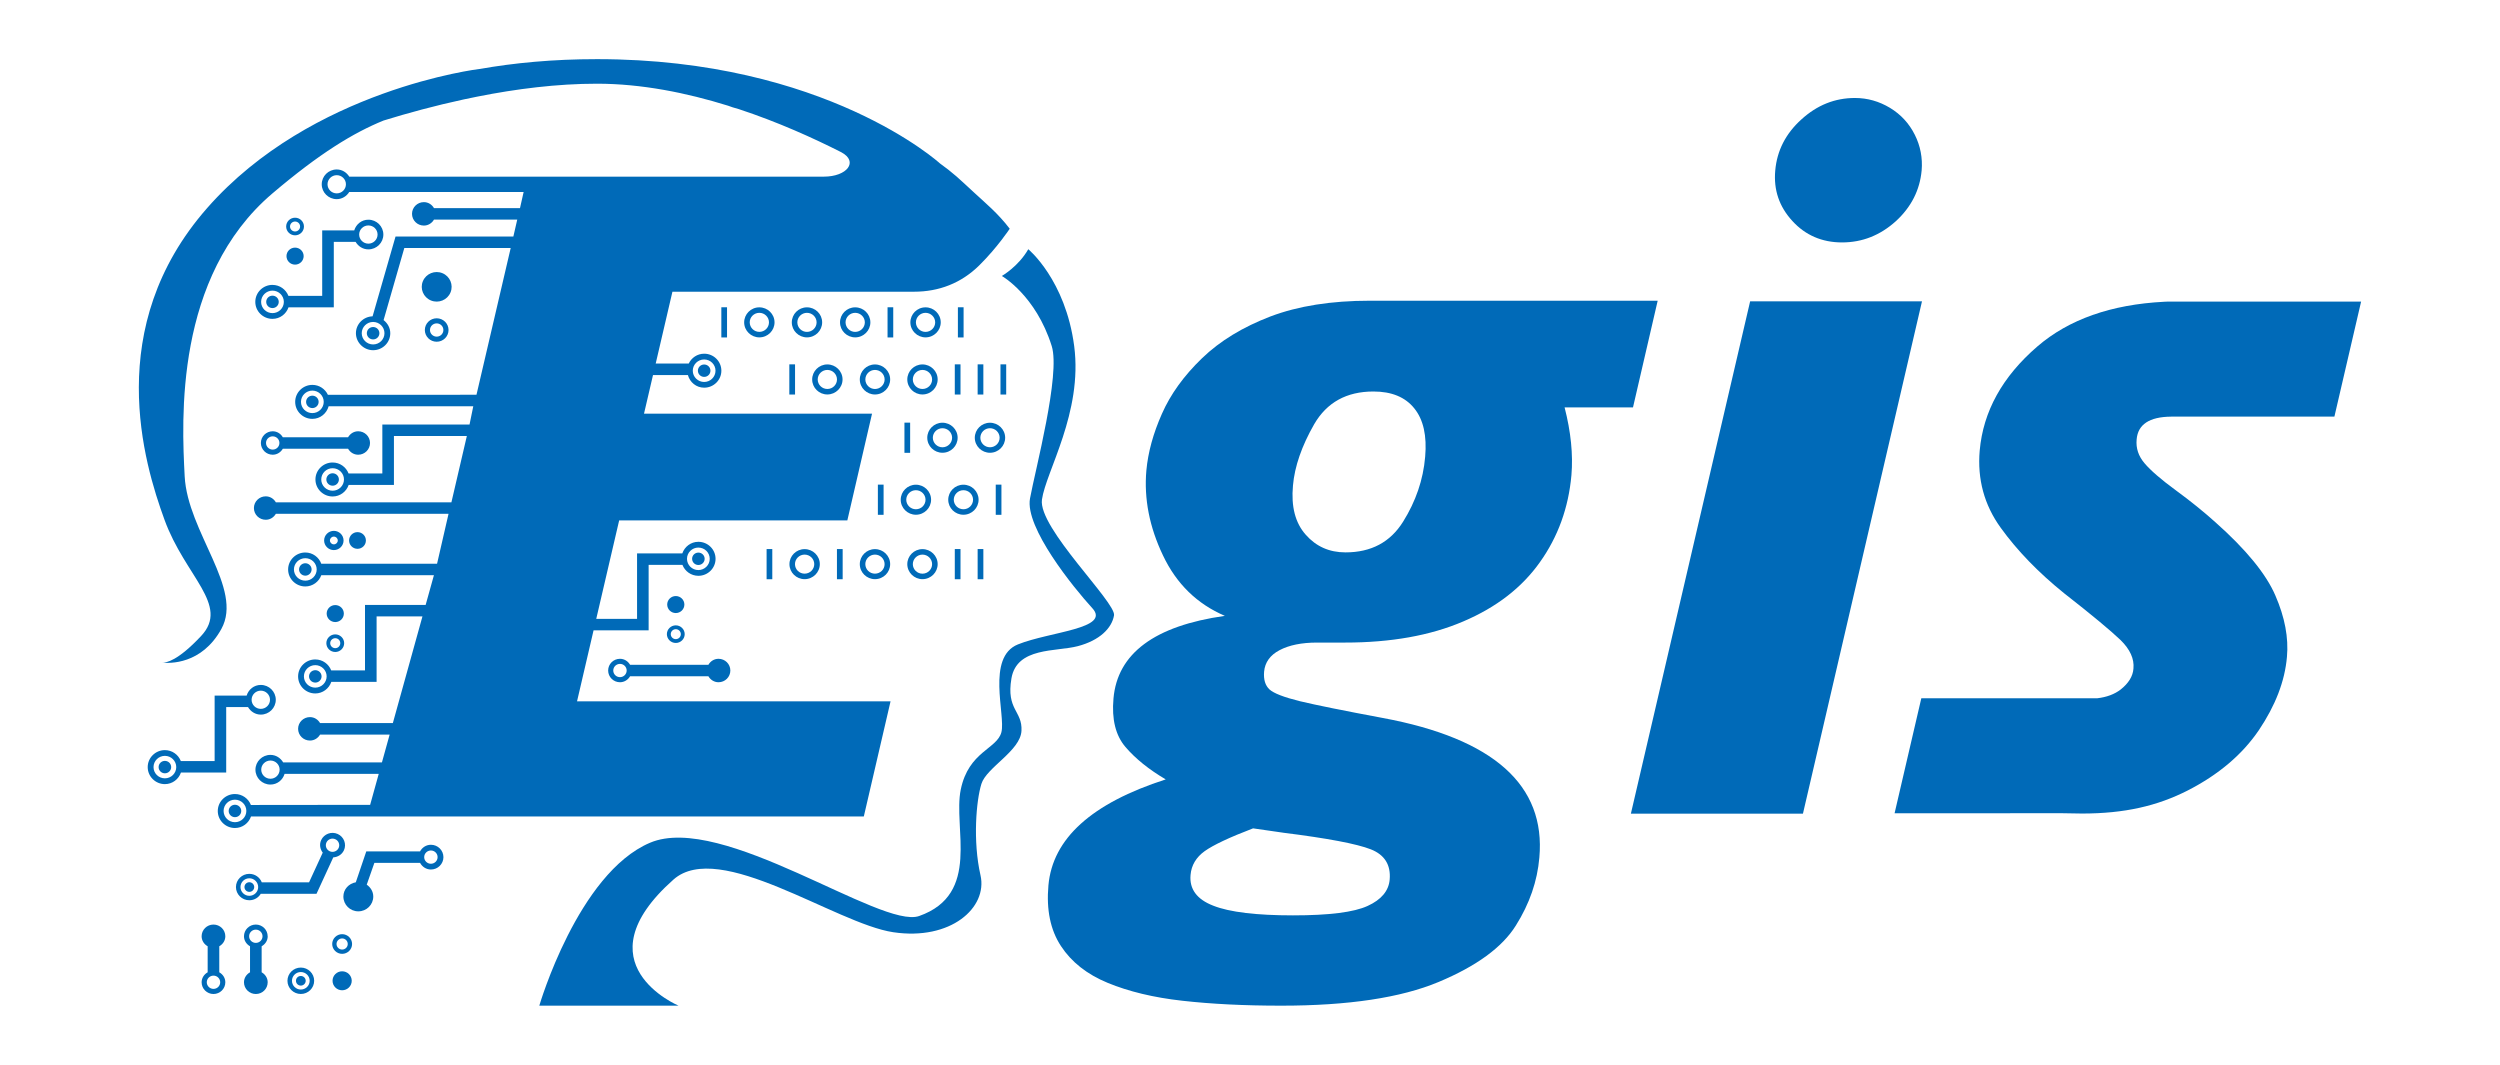
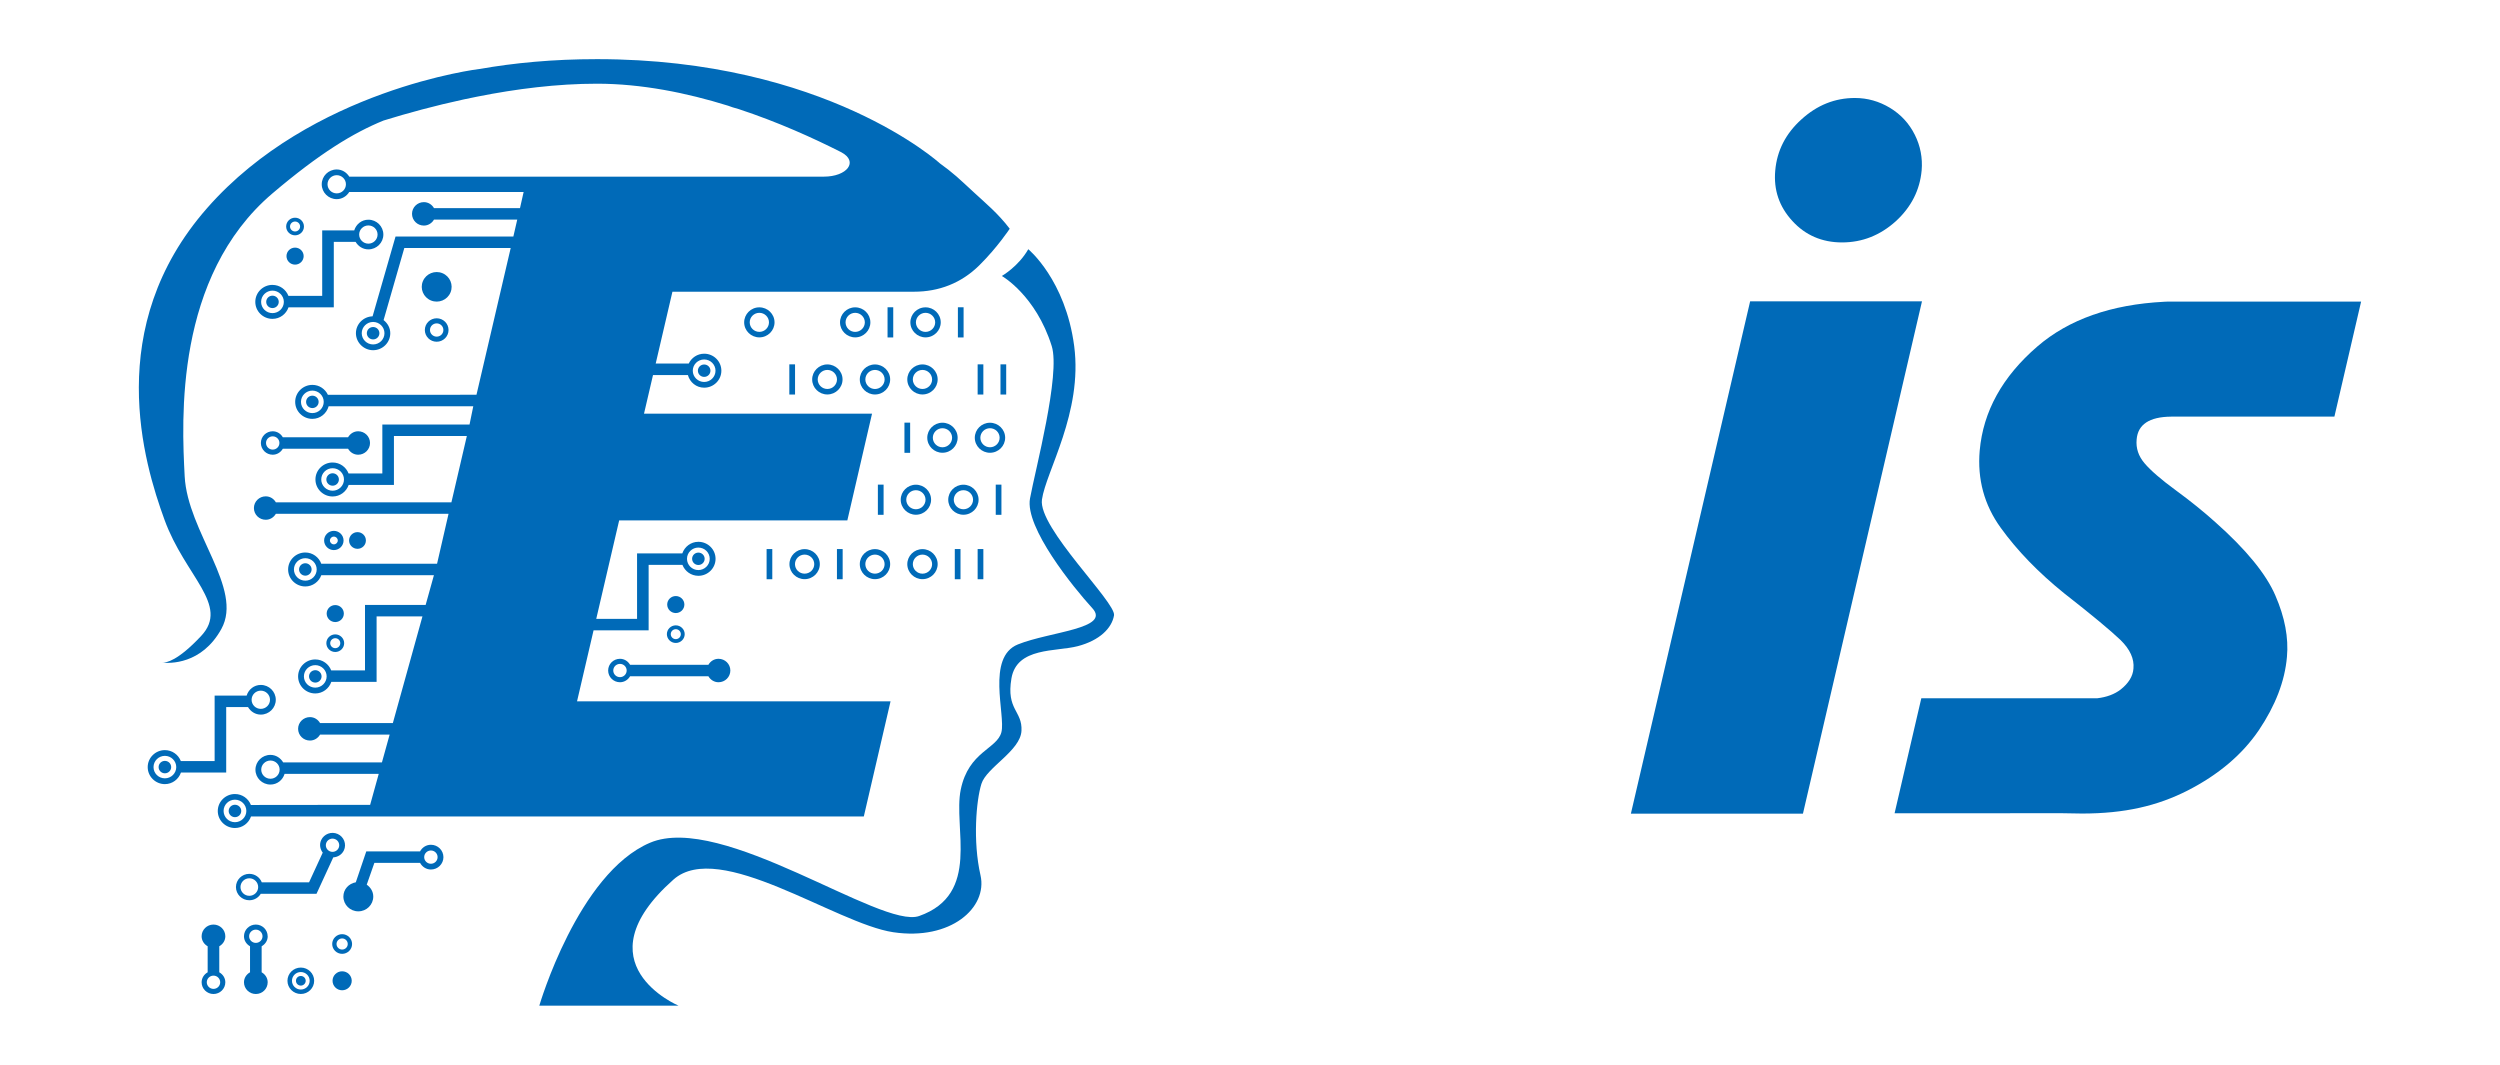
<svg xmlns="http://www.w3.org/2000/svg" width="108" height="46" viewBox="0 0 108 46" fill="none">
  <path d="M93.793 17.998C93.806 17.998 93.818 17.997 93.831 17.997C93.836 17.997 93.841 17.997 93.846 17.998H100.846L102 13.029H93.64C93.59 13.032 93.54 13.034 93.49 13.036C91.201 13.154 89.372 13.797 88.013 14.968C86.503 16.27 85.673 17.772 85.523 19.467C85.417 20.699 85.718 21.814 86.43 22.798C87.142 23.787 88.056 24.729 89.164 25.624C90.384 26.577 91.195 27.255 91.609 27.651C92.017 28.051 92.205 28.461 92.165 28.881C92.142 29.216 91.952 29.518 91.613 29.787C91.348 29.991 91.01 30.117 90.602 30.165L89.597 30.164H83.545H83.001L81.846 35.133L89.09 35.131C89.344 35.131 89.739 35.145 89.944 35.145C91.772 35.145 93.192 34.82 94.514 34.146C95.843 33.464 96.865 32.599 97.583 31.543C98.297 30.481 98.706 29.428 98.796 28.377C98.871 27.551 98.706 26.669 98.297 25.729C97.895 24.794 97.027 23.735 95.702 22.558C95.202 22.109 94.637 21.651 93.994 21.18C93.357 20.714 92.906 20.322 92.646 20.015C92.381 19.703 92.267 19.364 92.303 18.983C92.356 18.335 92.855 18.007 93.791 17.999L93.793 17.998Z" fill="#006AB8" />
-   <path d="M70.545 17.601L71.612 12.991H59.17C57.512 12.991 56.085 13.217 54.888 13.669C53.695 14.126 52.703 14.726 51.926 15.477C51.145 16.231 50.567 17.029 50.194 17.878C49.819 18.723 49.595 19.538 49.523 20.326C49.417 21.542 49.653 22.765 50.241 23.994C50.82 25.218 51.712 26.091 52.914 26.605C49.877 27.035 48.269 28.23 48.102 30.179C48.022 31.072 48.192 31.77 48.621 32.271C49.05 32.772 49.628 33.24 50.359 33.67C47.157 34.701 45.473 36.225 45.292 38.246C45.198 39.301 45.376 40.174 45.833 40.869C46.284 41.558 46.955 42.09 47.856 42.461C48.754 42.831 49.827 43.093 51.074 43.232C52.32 43.373 53.745 43.445 55.345 43.445C58.249 43.445 60.516 43.104 62.151 42.42C63.786 41.736 64.898 40.924 65.484 39.984C66.078 39.04 66.413 38.064 66.5 37.047C66.78 33.92 64.526 31.906 59.729 31.015C58.044 30.7 56.86 30.461 56.16 30.293C55.464 30.121 55.025 29.951 54.84 29.782C54.659 29.611 54.581 29.358 54.609 29.018C54.644 28.617 54.868 28.301 55.278 28.087C55.685 27.872 56.226 27.759 56.897 27.759H58.109C60.081 27.759 61.781 27.459 63.208 26.848C64.644 26.238 65.745 25.387 66.525 24.285C67.306 23.189 67.76 21.936 67.886 20.525C67.961 19.632 67.862 18.657 67.591 17.601H70.544L70.545 17.601ZM55.414 35.971C57.352 36.213 58.613 36.453 59.219 36.691C59.817 36.926 60.089 37.366 60.034 37.999C59.993 38.484 59.673 38.867 59.082 39.136C58.491 39.409 57.416 39.544 55.855 39.544C54.295 39.544 53.116 39.407 52.411 39.125C51.702 38.851 51.376 38.404 51.432 37.798C51.466 37.38 51.674 37.033 52.044 36.768C52.417 36.503 53.111 36.175 54.133 35.785L55.415 35.97L55.414 35.971ZM61.567 19.734C61.483 20.725 61.163 21.658 60.612 22.54C60.061 23.421 59.235 23.863 58.125 23.863C57.425 23.863 56.853 23.607 56.406 23.098C55.955 22.589 55.772 21.886 55.856 20.975C55.928 20.151 56.235 19.265 56.773 18.325C57.321 17.383 58.173 16.913 59.332 16.913C60.116 16.913 60.706 17.153 61.098 17.642C61.492 18.128 61.647 18.828 61.567 19.734Z" fill="#006AB8" />
  <path d="M79.575 10.473C80.452 10.473 81.224 10.165 81.898 9.558C82.563 8.949 82.936 8.217 83.015 7.364C83.061 6.821 82.961 6.302 82.719 5.821C82.474 5.332 82.118 4.945 81.649 4.66C81.179 4.378 80.676 4.233 80.132 4.233C79.265 4.233 78.497 4.542 77.82 5.159C77.138 5.775 76.766 6.511 76.691 7.364C76.614 8.202 76.862 8.93 77.431 9.547C77.992 10.163 78.715 10.473 79.575 10.473Z" fill="#006AB8" />
  <path d="M75.606 13.017L70.454 35.151H77.887L83.03 13.017H75.606Z" fill="#006AB8" />
  <path d="M12.747 9.405C12.535 9.405 12.362 9.576 12.362 9.786C12.362 9.995 12.535 10.166 12.747 10.166C12.959 10.166 13.131 9.995 13.131 9.786C13.131 9.576 12.959 9.405 12.747 9.405ZM12.747 10C12.627 10 12.529 9.904 12.529 9.785C12.529 9.666 12.627 9.57 12.747 9.57C12.867 9.57 12.964 9.666 12.964 9.785C12.964 9.904 12.867 10 12.747 10Z" fill="#006AB8" />
  <path d="M14.842 23.349C14.842 23.119 14.653 22.933 14.422 22.933C14.191 22.933 14.002 23.12 14.002 23.349C14.002 23.577 14.191 23.764 14.422 23.764C14.653 23.764 14.842 23.577 14.842 23.349ZM14.253 23.349C14.253 23.256 14.329 23.181 14.422 23.181C14.516 23.181 14.592 23.256 14.592 23.349C14.592 23.441 14.516 23.516 14.422 23.516C14.329 23.516 14.253 23.441 14.253 23.349Z" fill="#006AB8" />
  <path d="M19.461 12.636C19.598 12.31 19.441 11.936 19.112 11.801C18.783 11.666 18.405 11.821 18.269 12.147C18.132 12.473 18.289 12.846 18.618 12.981C18.948 13.116 19.325 12.961 19.461 12.636Z" fill="#006AB8" />
  <path d="M12.747 10.697C12.542 10.697 12.376 10.862 12.376 11.064C12.376 11.267 12.542 11.432 12.747 11.432C12.951 11.432 13.118 11.267 13.118 11.064C13.118 10.862 12.951 10.697 12.747 10.697Z" fill="#006AB8" />
  <path d="M14.483 28.166C14.695 28.166 14.868 27.995 14.868 27.785C14.868 27.576 14.695 27.405 14.483 27.405C14.271 27.405 14.098 27.576 14.098 27.785C14.098 27.995 14.271 28.166 14.483 28.166ZM14.483 27.57C14.603 27.57 14.7 27.667 14.7 27.785C14.7 27.904 14.603 28.001 14.483 28.001C14.363 28.001 14.265 27.904 14.265 27.785C14.265 27.667 14.363 27.57 14.483 27.57Z" fill="#006AB8" />
  <path d="M14.483 26.873C14.688 26.873 14.854 26.708 14.854 26.506C14.854 26.303 14.688 26.139 14.483 26.139C14.278 26.139 14.112 26.303 14.112 26.506C14.112 26.708 14.278 26.873 14.483 26.873Z" fill="#006AB8" />
  <path d="M14.78 40.356C14.544 40.356 14.351 40.547 14.351 40.781C14.351 41.015 14.544 41.206 14.78 41.206C15.017 41.206 15.21 41.015 15.21 40.781C15.21 40.547 15.017 40.356 14.78 40.356ZM14.78 41.021C14.647 41.021 14.538 40.913 14.538 40.781C14.538 40.649 14.647 40.54 14.78 40.54C14.914 40.54 15.023 40.648 15.023 40.781C15.023 40.914 14.914 41.021 14.78 41.021Z" fill="#006AB8" />
  <path d="M18.865 13.75C18.583 13.75 18.353 13.977 18.353 14.257C18.353 14.536 18.583 14.763 18.865 14.763C19.147 14.763 19.377 14.536 19.377 14.257C19.377 13.977 19.147 13.75 18.865 13.75ZM18.865 14.543C18.706 14.543 18.575 14.415 18.575 14.257C18.575 14.098 18.705 13.97 18.865 13.97C19.025 13.97 19.154 14.098 19.154 14.257C19.154 14.415 19.025 14.543 18.865 14.543Z" fill="#006AB8" />
  <path d="M14.78 42.78C15.009 42.78 15.195 42.596 15.195 42.37C15.195 42.143 15.009 41.96 14.78 41.96C14.552 41.96 14.366 42.143 14.366 42.37C14.366 42.596 14.552 42.78 14.78 42.78Z" fill="#006AB8" />
  <path d="M11.781 18.631C11.499 18.631 11.27 18.858 11.27 19.137C11.27 19.416 11.499 19.644 11.781 19.644C11.971 19.644 12.129 19.537 12.218 19.386H15.037C15.125 19.538 15.284 19.644 15.473 19.644C15.755 19.644 15.985 19.417 15.985 19.137C15.985 18.857 15.756 18.631 15.473 18.631C15.284 18.631 15.125 18.738 15.037 18.889H12.217C12.129 18.737 11.97 18.631 11.781 18.631H11.781ZM11.781 19.423C11.622 19.423 11.492 19.295 11.492 19.136C11.492 18.978 11.621 18.85 11.781 18.85C11.941 18.85 12.071 18.978 12.071 19.136C12.071 19.295 11.941 19.423 11.781 19.423Z" fill="#006AB8" />
  <path d="M26.783 28.46C26.5 28.46 26.272 28.687 26.272 28.966C26.272 29.245 26.501 29.473 26.783 29.473C26.972 29.473 27.131 29.366 27.219 29.215H30.603C30.691 29.366 30.85 29.473 31.04 29.473C31.322 29.473 31.551 29.246 31.551 28.966C31.551 28.686 31.322 28.46 31.04 28.46C30.85 28.46 30.691 28.566 30.603 28.718H27.219C27.131 28.566 26.972 28.46 26.783 28.46ZM26.783 29.253C26.623 29.253 26.493 29.124 26.493 28.966C26.493 28.808 26.623 28.68 26.783 28.68C26.943 28.68 27.072 28.808 27.072 28.966C27.072 29.124 26.943 29.253 26.783 29.253Z" fill="#006AB8" />
  <path d="M15.807 23.349C15.807 23.15 15.644 22.988 15.444 22.988C15.243 22.988 15.08 23.15 15.08 23.349C15.08 23.547 15.243 23.709 15.444 23.709C15.644 23.709 15.807 23.547 15.807 23.349Z" fill="#006AB8" />
  <path d="M16.118 14.127C15.969 14.127 15.847 14.247 15.847 14.395C15.847 14.543 15.969 14.663 16.118 14.663C16.268 14.663 16.39 14.543 16.39 14.395C16.39 14.247 16.268 14.127 16.118 14.127Z" fill="#006AB8" />
  <path d="M11.771 12.773C11.621 12.773 11.5 12.893 11.5 13.041C11.5 13.189 11.621 13.309 11.771 13.309C11.92 13.309 12.042 13.189 12.042 13.041C12.042 12.893 11.92 12.773 11.771 12.773Z" fill="#006AB8" />
  <path d="M30.42 16.282C30.57 16.282 30.691 16.162 30.691 16.014C30.691 15.866 30.57 15.746 30.42 15.746C30.27 15.746 30.149 15.866 30.149 16.014C30.149 16.162 30.27 16.282 30.42 16.282Z" fill="#006AB8" />
  <path d="M13.494 17.093C13.345 17.093 13.223 17.213 13.223 17.361C13.223 17.509 13.345 17.629 13.494 17.629C13.644 17.629 13.765 17.509 13.765 17.361C13.765 17.213 13.644 17.093 13.494 17.093Z" fill="#006AB8" />
  <path d="M13.19 24.332C13.04 24.332 12.919 24.452 12.919 24.6C12.919 24.748 13.04 24.869 13.19 24.869C13.339 24.869 13.461 24.748 13.461 24.6C13.461 24.452 13.339 24.332 13.19 24.332Z" fill="#006AB8" />
  <path d="M18.615 36.494C18.409 36.494 18.236 36.613 18.145 36.781H15.823L15.371 38.115C15.068 38.168 14.834 38.417 14.834 38.731C14.834 39.084 15.123 39.37 15.479 39.37C15.836 39.37 16.125 39.084 16.125 38.731C16.125 38.515 16.009 38.333 15.843 38.218L16.173 37.276H18.147C18.238 37.444 18.411 37.563 18.616 37.563C18.914 37.563 19.156 37.323 19.156 37.029C19.156 36.734 18.914 36.494 18.616 36.494H18.615ZM18.615 37.314C18.456 37.314 18.325 37.186 18.325 37.028C18.325 36.87 18.455 36.741 18.615 36.741C18.775 36.741 18.904 36.87 18.904 37.028C18.904 37.186 18.775 37.314 18.615 37.314Z" fill="#006AB8" />
  <path d="M11.771 12.307C11.362 12.307 11.029 12.636 11.029 13.041C11.029 13.446 11.361 13.775 11.771 13.775C12.096 13.775 12.364 13.565 12.464 13.276H14.42V10.448H15.362C15.474 10.639 15.675 10.773 15.914 10.773C16.271 10.773 16.561 10.486 16.561 10.132C16.561 9.779 16.271 9.491 15.914 9.491C15.621 9.491 15.383 9.688 15.303 9.953H13.919V12.781H12.46C12.352 12.505 12.087 12.308 11.771 12.308V12.307ZM11.771 13.527C11.5 13.527 11.28 13.309 11.28 13.041C11.28 12.774 11.501 12.555 11.771 12.555C12.041 12.555 12.262 12.774 12.262 13.041C12.262 13.309 12.041 13.527 11.771 13.527ZM15.914 9.739C16.133 9.739 16.311 9.915 16.311 10.132C16.311 10.349 16.133 10.526 15.914 10.526C15.695 10.526 15.516 10.349 15.516 10.132C15.516 9.915 15.695 9.739 15.914 9.739Z" fill="#006AB8" />
  <path d="M29.194 27.776C29.406 27.776 29.579 27.605 29.579 27.395C29.579 27.186 29.406 27.015 29.194 27.015C28.982 27.015 28.809 27.186 28.809 27.395C28.809 27.605 28.982 27.776 29.194 27.776ZM29.194 27.181C29.314 27.181 29.412 27.277 29.412 27.396C29.412 27.515 29.314 27.611 29.194 27.611C29.074 27.611 28.977 27.515 28.977 27.396C28.977 27.277 29.074 27.181 29.194 27.181Z" fill="#006AB8" />
  <path d="M29.194 26.484C29.399 26.484 29.565 26.319 29.565 26.116C29.565 25.914 29.399 25.749 29.194 25.749C28.989 25.749 28.823 25.914 28.823 26.116C28.823 26.319 28.989 26.484 29.194 26.484Z" fill="#006AB8" />
  <path d="M30.17 24.408C30.319 24.408 30.441 24.288 30.441 24.14C30.441 23.992 30.319 23.872 30.17 23.872C30.02 23.872 29.899 23.992 29.899 24.14C29.899 24.288 30.02 24.408 30.17 24.408Z" fill="#006AB8" />
  <path d="M13.621 28.952C13.471 28.952 13.35 29.072 13.35 29.22C13.35 29.368 13.471 29.488 13.621 29.488C13.77 29.488 13.892 29.368 13.892 29.22C13.892 29.072 13.77 28.952 13.621 28.952Z" fill="#006AB8" />
  <path d="M10.15 34.765C10.001 34.765 9.879 34.886 9.879 35.034C9.879 35.182 10.001 35.302 10.15 35.302C10.3 35.302 10.422 35.182 10.422 35.034C10.422 34.886 10.3 34.765 10.15 34.765Z" fill="#006AB8" />
  <path d="M14.369 20.445C14.22 20.445 14.098 20.566 14.098 20.714C14.098 20.861 14.22 20.982 14.369 20.982C14.519 20.982 14.64 20.861 14.64 20.714C14.64 20.566 14.519 20.445 14.369 20.445Z" fill="#006AB8" />
  <path d="M12.995 41.799C12.677 41.799 12.418 42.056 12.418 42.37C12.418 42.684 12.677 42.94 12.995 42.94C13.314 42.94 13.572 42.684 13.572 42.37C13.572 42.056 13.313 41.799 12.995 41.799ZM12.995 42.748C12.785 42.748 12.613 42.579 12.613 42.37C12.613 42.161 12.784 41.992 12.995 41.992C13.207 41.992 13.378 42.161 13.378 42.37C13.378 42.579 13.207 42.748 12.995 42.748Z" fill="#006AB8" />
  <path d="M12.995 42.162C12.879 42.162 12.785 42.255 12.785 42.37C12.785 42.485 12.879 42.578 12.995 42.578C13.111 42.578 13.206 42.485 13.206 42.37C13.206 42.255 13.111 42.162 12.995 42.162Z" fill="#006AB8" />
  <path d="M39.987 14.575C40.349 14.573 40.641 14.28 40.64 13.923C40.638 13.565 40.342 13.275 39.981 13.277C39.619 13.278 39.326 13.571 39.328 13.929C39.33 14.287 39.626 14.576 39.987 14.575ZM39.981 13.514C40.211 13.514 40.398 13.697 40.4 13.924C40.401 14.151 40.215 14.336 39.985 14.338C39.756 14.34 39.569 14.155 39.567 13.928C39.566 13.701 39.752 13.516 39.981 13.514Z" fill="#006AB8" />
-   <path d="M34.864 14.575C35.226 14.573 35.519 14.28 35.517 13.923C35.516 13.565 35.22 13.275 34.858 13.277C34.497 13.278 34.204 13.571 34.206 13.929C34.207 14.287 34.503 14.576 34.864 14.575ZM34.859 13.514C35.088 13.514 35.276 13.697 35.277 13.924C35.278 14.151 35.092 14.336 34.863 14.338C34.633 14.34 34.446 14.155 34.445 13.928C34.444 13.701 34.629 13.516 34.859 13.514Z" fill="#006AB8" />
  <path d="M32.148 13.929C32.15 14.287 32.446 14.576 32.807 14.575C33.169 14.573 33.462 14.28 33.46 13.923C33.458 13.565 33.162 13.275 32.801 13.277C32.439 13.278 32.147 13.571 32.148 13.929ZM33.22 13.923C33.221 14.15 33.035 14.336 32.806 14.337C32.576 14.338 32.389 14.154 32.388 13.927C32.387 13.7 32.572 13.515 32.802 13.514C33.031 13.513 33.218 13.696 33.22 13.923Z" fill="#006AB8" />
  <path d="M36.948 14.575C37.309 14.573 37.602 14.28 37.6 13.923C37.599 13.565 37.303 13.275 36.941 13.277C36.58 13.278 36.287 13.571 36.289 13.929C36.29 14.287 36.586 14.576 36.948 14.575ZM36.942 13.514C37.172 13.514 37.359 13.697 37.361 13.924C37.361 14.151 37.176 14.336 36.946 14.338C36.717 14.34 36.53 14.155 36.528 13.928C36.527 13.701 36.713 13.516 36.942 13.514Z" fill="#006AB8" />
  <path d="M37.796 15.744C37.434 15.746 37.142 16.038 37.143 16.396C37.145 16.754 37.441 17.044 37.802 17.042C38.164 17.04 38.456 16.747 38.455 16.39C38.453 16.032 38.157 15.743 37.796 15.744ZM37.801 16.805C37.572 16.805 37.385 16.622 37.383 16.395C37.382 16.168 37.568 15.982 37.797 15.981C38.027 15.98 38.214 16.163 38.216 16.391C38.216 16.618 38.031 16.803 37.801 16.805Z" fill="#006AB8" />
  <path d="M35.745 17.041C36.106 17.039 36.399 16.747 36.398 16.389C36.396 16.031 36.1 15.742 35.739 15.743C35.377 15.745 35.084 16.038 35.086 16.395C35.087 16.753 35.383 17.043 35.745 17.041ZM35.739 15.981C35.969 15.98 36.156 16.163 36.158 16.391C36.158 16.618 35.973 16.803 35.743 16.804C35.514 16.805 35.327 16.622 35.325 16.395C35.324 16.167 35.51 15.982 35.739 15.981Z" fill="#006AB8" />
  <path d="M42.764 18.262C42.402 18.264 42.11 18.556 42.111 18.914C42.113 19.272 42.409 19.561 42.77 19.56C43.132 19.558 43.424 19.265 43.423 18.908C43.421 18.55 43.125 18.261 42.764 18.262ZM42.769 19.322C42.54 19.323 42.353 19.14 42.351 18.913C42.35 18.685 42.536 18.5 42.765 18.499C42.995 18.498 43.182 18.681 43.184 18.909C43.184 19.136 42.999 19.321 42.769 19.322Z" fill="#006AB8" />
  <path d="M41.37 18.907C41.368 18.549 41.072 18.26 40.711 18.261C40.349 18.263 40.056 18.556 40.058 18.913C40.06 19.271 40.356 19.561 40.717 19.559C41.079 19.558 41.371 19.265 41.37 18.907ZM40.298 18.913C40.297 18.686 40.483 18.5 40.712 18.499C40.942 18.498 41.129 18.681 41.131 18.909C41.131 19.136 40.946 19.321 40.716 19.323C40.487 19.323 40.3 19.14 40.298 18.913Z" fill="#006AB8" />
  <path d="M34.104 24.374C34.105 24.732 34.401 25.021 34.763 25.02C35.124 25.018 35.417 24.725 35.416 24.368C35.414 24.01 35.118 23.721 34.757 23.722C34.395 23.724 34.102 24.016 34.104 24.374ZM35.176 24.369C35.176 24.596 34.991 24.781 34.761 24.782C34.532 24.784 34.345 24.6 34.343 24.372C34.342 24.145 34.528 23.96 34.757 23.959C34.987 23.958 35.174 24.141 35.176 24.369Z" fill="#006AB8" />
  <path d="M39.854 17.041C40.216 17.039 40.508 16.747 40.507 16.389C40.505 16.031 40.209 15.742 39.848 15.743C39.486 15.745 39.194 16.038 39.195 16.395C39.197 16.753 39.493 17.043 39.854 17.041ZM39.849 15.981C40.078 15.98 40.265 16.163 40.267 16.391C40.268 16.618 40.082 16.803 39.853 16.804C39.623 16.805 39.436 16.622 39.434 16.395C39.434 16.167 39.619 15.982 39.849 15.981Z" fill="#006AB8" />
  <path d="M39.57 22.237C39.932 22.235 40.224 21.942 40.223 21.585C40.221 21.227 39.925 20.938 39.564 20.939C39.202 20.941 38.91 21.233 38.911 21.591C38.913 21.949 39.209 22.238 39.57 22.237ZM39.565 21.177C39.794 21.176 39.981 21.359 39.983 21.586C39.984 21.814 39.798 21.999 39.569 22C39.339 22.001 39.152 21.817 39.15 21.59C39.15 21.363 39.335 21.178 39.565 21.177Z" fill="#006AB8" />
  <path d="M42.275 21.585C42.273 21.227 41.978 20.938 41.616 20.939C41.255 20.941 40.962 21.233 40.964 21.591C40.965 21.949 41.261 22.238 41.623 22.237C41.984 22.235 42.277 21.942 42.275 21.585ZM41.203 21.59C41.203 21.363 41.388 21.178 41.618 21.177C41.847 21.175 42.034 21.359 42.036 21.586C42.037 21.814 41.851 21.999 41.622 22C41.392 22.001 41.205 21.817 41.203 21.59Z" fill="#006AB8" />
  <path d="M37.143 24.374C37.145 24.732 37.441 25.021 37.802 25.02C38.164 25.018 38.456 24.725 38.455 24.368C38.453 24.01 38.157 23.721 37.796 23.722C37.434 23.724 37.142 24.016 37.143 24.374ZM38.215 24.369C38.216 24.596 38.03 24.781 37.8 24.782C37.571 24.784 37.384 24.6 37.382 24.372C37.381 24.145 37.567 23.96 37.797 23.959C38.026 23.958 38.213 24.141 38.215 24.369Z" fill="#006AB8" />
  <path d="M39.854 25.02C40.216 25.018 40.508 24.725 40.507 24.368C40.505 24.01 40.209 23.721 39.848 23.722C39.486 23.724 39.194 24.016 39.195 24.374C39.197 24.732 39.493 25.021 39.854 25.02ZM39.849 23.959C40.078 23.959 40.265 24.142 40.267 24.369C40.268 24.596 40.082 24.782 39.853 24.783C39.623 24.785 39.436 24.6 39.434 24.373C39.434 24.146 39.619 23.961 39.849 23.959Z" fill="#006AB8" />
  <path d="M38.171 20.936H37.924V22.24H38.171V20.936Z" fill="#006AB8" />
  <path d="M39.318 18.258H39.072V19.562H39.318V18.258Z" fill="#006AB8" />
  <path d="M33.363 23.719H33.117V25.023H33.363V23.719Z" fill="#006AB8" />
  <path d="M34.346 15.74H34.099V17.044H34.346V15.74Z" fill="#006AB8" />
-   <path d="M31.408 13.274H31.162V14.578H31.408V13.274Z" fill="#006AB8" />
-   <path d="M41.494 15.74H41.247V17.044H41.494V15.74Z" fill="#006AB8" />
  <path d="M36.403 23.719H36.156V25.023H36.403V23.719Z" fill="#006AB8" />
  <path d="M41.494 23.719H41.247V25.023H41.494V23.719Z" fill="#006AB8" />
  <path d="M42.481 23.719H42.234V25.023H42.481V23.719Z" fill="#006AB8" />
  <path d="M38.588 13.274H38.342V14.578H38.588V13.274Z" fill="#006AB8" />
  <path d="M41.627 13.274H41.381V14.578H41.627V13.274Z" fill="#006AB8" />
  <path d="M42.481 15.74H42.234V17.044H42.481V15.74Z" fill="#006AB8" />
  <path d="M43.468 15.74H43.221V17.044H43.468V15.74Z" fill="#006AB8" />
  <path d="M43.262 20.936H43.016V22.24H43.262V20.936Z" fill="#006AB8" />
  <path d="M43.694 29.308C43.926 27.945 45.621 28.162 46.561 27.914C47.501 27.667 48.032 27.14 48.126 26.583C48.22 26.026 44.839 22.799 45.012 21.582C45.185 20.363 46.78 17.819 46.405 14.951C46.029 12.084 44.422 10.766 44.422 10.766C43.995 11.515 43.279 11.922 43.279 11.922C43.279 11.922 44.746 12.75 45.435 14.951C45.819 16.179 44.726 20.286 44.496 21.535C44.267 22.784 46.374 25.385 47.188 26.273C48.002 27.161 45.352 27.285 43.975 27.838C42.597 28.392 43.449 30.898 43.261 31.63C43.073 32.361 41.846 32.455 41.505 34.107C41.163 35.758 42.394 38.624 39.707 39.572C38.069 40.151 31.192 35.086 28.08 36.407C24.968 37.729 23.298 43.445 23.298 43.445H29.313C29.313 43.445 24.996 41.633 29.093 37.998C31.07 36.243 36.104 39.9 38.588 40.272C41.072 40.644 42.675 39.209 42.358 37.813C42.02 36.331 42.174 34.572 42.398 33.86C42.623 33.148 44.084 32.437 44.128 31.569C44.172 30.702 43.462 30.67 43.694 29.308Z" fill="#006AB8" />
  <path d="M14.857 36.736C14.98 36.468 14.861 36.151 14.589 36.028C14.318 35.906 13.998 36.024 13.874 36.293C13.789 36.478 13.826 36.683 13.942 36.834L13.351 38.117H11.309C11.226 37.903 11.016 37.75 10.77 37.75C10.452 37.75 10.193 38.007 10.193 38.321C10.193 38.635 10.452 38.891 10.77 38.891C10.981 38.891 11.165 38.779 11.265 38.612H13.67H13.673L14.397 37.039C14.589 37.027 14.77 36.92 14.856 36.735L14.857 36.736ZM10.771 38.699C10.561 38.699 10.389 38.53 10.389 38.321C10.389 38.112 10.56 37.942 10.771 37.942C10.982 37.942 11.153 38.112 11.153 38.321C11.153 38.53 10.982 38.699 10.771 38.699ZM14.245 36.775C14.1 36.709 14.036 36.539 14.102 36.395C14.169 36.252 14.341 36.188 14.485 36.254C14.63 36.319 14.695 36.49 14.629 36.633C14.562 36.776 14.39 36.84 14.245 36.775Z" fill="#006AB8" />
-   <path d="M10.771 38.112C10.655 38.112 10.561 38.206 10.561 38.321C10.561 38.435 10.655 38.529 10.771 38.529C10.887 38.529 10.982 38.435 10.982 38.321C10.982 38.206 10.887 38.112 10.771 38.112Z" fill="#006AB8" />
  <path d="M11.563 40.447C11.563 40.168 11.333 39.941 11.051 39.941C10.769 39.941 10.54 40.168 10.54 40.447C10.54 40.635 10.648 40.791 10.801 40.879V42.003C10.647 42.09 10.54 42.247 10.54 42.435C10.54 42.714 10.769 42.941 11.052 42.941C11.335 42.941 11.564 42.715 11.564 42.435C11.564 42.247 11.456 42.09 11.303 42.003V40.879C11.457 40.791 11.565 40.635 11.565 40.447H11.563ZM11.051 40.733C10.892 40.733 10.762 40.605 10.762 40.447C10.762 40.289 10.891 40.16 11.051 40.16C11.211 40.16 11.341 40.289 11.341 40.447C11.341 40.605 11.211 40.733 11.051 40.733Z" fill="#006AB8" />
  <path d="M9.473 42.003V40.879C9.626 40.791 9.734 40.635 9.734 40.447C9.734 40.168 9.505 39.941 9.222 39.941C8.939 39.941 8.71 40.168 8.71 40.447C8.71 40.635 8.818 40.792 8.971 40.879V42.003C8.818 42.09 8.71 42.247 8.71 42.435C8.71 42.714 8.94 42.941 9.222 42.941C9.504 42.941 9.734 42.714 9.734 42.435C9.734 42.247 9.626 42.09 9.473 42.003ZM9.223 42.72C9.064 42.72 8.933 42.592 8.933 42.434C8.933 42.276 9.063 42.147 9.223 42.147C9.383 42.147 9.512 42.276 9.512 42.434C9.512 42.592 9.383 42.72 9.223 42.72Z" fill="#006AB8" />
  <path d="M7.123 32.87C6.974 32.87 6.852 32.99 6.852 33.139C6.852 33.286 6.974 33.407 7.123 33.407C7.273 33.407 7.395 33.286 7.395 33.139C7.395 32.99 7.273 32.87 7.123 32.87Z" fill="#006AB8" />
  <path d="M9.772 30.545H10.714C10.826 30.736 11.027 30.871 11.266 30.871C11.624 30.871 11.914 30.583 11.914 30.23C11.914 29.876 11.624 29.589 11.266 29.589C10.973 29.589 10.735 29.786 10.655 30.05H9.272V32.878H7.812C7.705 32.603 7.439 32.405 7.123 32.405C6.715 32.405 6.381 32.734 6.381 33.139C6.381 33.544 6.714 33.874 7.123 33.874C7.448 33.874 7.717 33.663 7.817 33.374H9.772V30.546V30.545ZM11.266 29.836C11.485 29.836 11.664 30.013 11.664 30.23C11.664 30.447 11.485 30.623 11.266 30.623C11.047 30.623 10.869 30.447 10.869 30.23C10.869 30.013 11.047 29.836 11.266 29.836ZM7.123 33.624C6.852 33.624 6.632 33.406 6.632 33.139C6.632 32.871 6.853 32.653 7.123 32.653C7.394 32.653 7.614 32.871 7.614 33.139C7.614 33.406 7.394 33.624 7.123 33.624Z" fill="#006AB8" />
  <path d="M38.472 30.298H24.928L25.642 27.23H28.021V24.402H29.481C29.588 24.677 29.854 24.875 30.17 24.875C30.578 24.875 30.912 24.546 30.912 24.141C30.912 23.735 30.579 23.406 30.17 23.406C29.845 23.406 29.576 23.617 29.476 23.906H27.521V26.734H25.758L26.748 22.481H36.605L37.672 17.871H27.821L28.21 16.202H29.717C29.802 16.514 30.078 16.748 30.421 16.748C30.83 16.748 31.163 16.419 31.163 16.014C31.163 15.609 30.83 15.28 30.421 15.28C30.124 15.28 29.871 15.456 29.753 15.706H28.326L29.049 12.602H39.485C40.567 12.602 41.528 12.231 42.308 11.46C43.087 10.689 43.62 9.881 43.62 9.881C43.119 9.22 42.54 8.744 42.112 8.347C41.759 8.02 41.485 7.766 41.319 7.621C41.092 7.423 40.853 7.237 40.606 7.06C40.606 7.06 35.669 2.555 25.792 2.555C23.878 2.555 22.195 2.719 20.717 2.981V2.979C20.717 2.979 13.461 3.846 8.947 8.99C4.431 14.134 6.212 19.996 7.106 22.453C7.999 24.91 9.94 26.139 8.688 27.475C7.673 28.559 7.171 28.634 7.015 28.625C7.313 28.657 8.709 28.72 9.564 27.169C10.524 25.427 8.104 22.99 7.978 20.575C7.853 18.159 7.529 11.958 11.771 8.354C13.812 6.62 15.272 5.735 16.569 5.207C17.619 4.883 18.798 4.562 20.043 4.293C20.232 4.255 20.426 4.216 20.625 4.173C22.293 3.841 24.061 3.616 25.791 3.616C27.713 3.616 29.659 4.009 31.451 4.566C31.56 4.609 31.712 4.659 31.92 4.715C33.609 5.273 35.121 5.957 36.343 6.576C37.104 6.981 36.591 7.631 35.589 7.631H15.088C14.974 7.449 14.78 7.321 14.547 7.321C14.189 7.321 13.899 7.608 13.899 7.962C13.899 8.315 14.189 8.603 14.547 8.603C14.78 8.603 14.974 8.475 15.088 8.293H22.621L22.464 8.99H18.748C18.66 8.839 18.501 8.732 18.311 8.732C18.029 8.732 17.799 8.959 17.799 9.238C17.799 9.517 18.028 9.745 18.311 9.745C18.501 9.745 18.66 9.638 18.748 9.487H22.345L22.177 10.219H17.087L16.096 13.665C15.698 13.678 15.376 13.998 15.376 14.395C15.376 14.792 15.709 15.129 16.118 15.129C16.528 15.129 16.86 14.8 16.86 14.395C16.86 14.162 16.743 13.963 16.571 13.828L17.466 10.715H22.062L20.584 17.053L18.975 17.055H14.165C14.047 16.804 13.793 16.627 13.494 16.627C13.086 16.627 12.752 16.956 12.752 17.361C12.752 17.766 13.085 18.095 13.494 18.095C13.835 18.095 14.11 17.863 14.197 17.552H20.445L20.284 18.339H16.517V20.453H15.058C14.951 20.178 14.685 19.98 14.369 19.98C13.96 19.98 13.627 20.309 13.627 20.713C13.627 21.118 13.96 21.448 14.369 21.448C14.694 21.448 14.963 21.237 15.063 20.948H17.018V18.834H20.168L19.501 21.7H11.917C11.829 21.548 11.67 21.442 11.48 21.442C11.198 21.442 10.969 21.668 10.969 21.948C10.969 22.228 11.197 22.454 11.48 22.454C11.67 22.454 11.829 22.348 11.917 22.196H19.377L18.881 24.354H13.88C13.777 24.072 13.509 23.868 13.19 23.868C12.78 23.868 12.447 24.197 12.447 24.601C12.447 25.006 12.78 25.335 13.19 25.335C13.509 25.335 13.777 25.131 13.88 24.85H18.745L18.388 26.133H15.768V28.961H14.308C14.201 28.686 13.936 28.488 13.62 28.488C13.21 28.488 12.878 28.817 12.878 29.222C12.878 29.628 13.21 29.957 13.62 29.957C13.944 29.957 14.213 29.745 14.313 29.457H16.269V26.629H18.25L16.971 31.237H13.827C13.739 31.085 13.58 30.979 13.39 30.979C13.108 30.979 12.878 31.205 12.878 31.485C12.878 31.766 13.107 31.992 13.39 31.992C13.58 31.992 13.739 31.885 13.827 31.734H16.833L16.499 32.937H12.234C12.122 32.746 11.921 32.611 11.683 32.611C11.325 32.611 11.035 32.899 11.035 33.252C11.035 33.606 11.325 33.893 11.683 33.893C11.976 33.893 12.214 33.696 12.294 33.432H16.361L15.99 34.769L10.839 34.775C10.732 34.499 10.466 34.302 10.15 34.302C9.741 34.302 9.408 34.631 9.408 35.036C9.408 35.441 9.741 35.77 10.15 35.77C10.475 35.77 10.744 35.56 10.844 35.271H16.65V35.27H37.317L38.471 30.301L38.472 30.298ZM30.169 23.655C30.44 23.655 30.66 23.872 30.66 24.141C30.66 24.409 30.439 24.627 30.169 24.627C29.898 24.627 29.678 24.408 29.678 24.141C29.678 23.873 29.898 23.655 30.169 23.655ZM30.419 15.529C30.69 15.529 30.91 15.747 30.91 16.015C30.91 16.282 30.689 16.501 30.419 16.501C30.149 16.501 29.928 16.282 29.928 16.015C29.928 15.747 30.149 15.529 30.419 15.529ZM14.547 8.354C14.328 8.354 14.149 8.178 14.149 7.961C14.149 7.744 14.328 7.568 14.547 7.568C14.766 7.568 14.944 7.744 14.944 7.961C14.944 8.178 14.766 8.354 14.547 8.354ZM16.609 14.394C16.609 14.662 16.389 14.88 16.118 14.88C15.848 14.88 15.627 14.662 15.627 14.394C15.627 14.127 15.848 13.908 16.118 13.908C16.389 13.908 16.609 14.127 16.609 14.394ZM13.493 17.846C13.222 17.846 13.002 17.628 13.002 17.36C13.002 17.093 13.223 16.874 13.493 16.874C13.764 16.874 13.985 17.092 13.985 17.36C13.985 17.628 13.764 17.846 13.493 17.846ZM14.369 21.199C14.098 21.199 13.878 20.98 13.878 20.713C13.878 20.445 14.098 20.227 14.369 20.227C14.64 20.227 14.86 20.445 14.86 20.713C14.86 20.98 14.639 21.199 14.369 21.199ZM13.19 25.085C12.918 25.085 12.698 24.867 12.698 24.6C12.698 24.332 12.919 24.114 13.19 24.114C13.46 24.114 13.681 24.332 13.681 24.6C13.681 24.867 13.46 25.085 13.19 25.085ZM13.62 29.706C13.349 29.706 13.129 29.487 13.129 29.22C13.129 28.953 13.349 28.734 13.62 28.734C13.891 28.734 14.111 28.953 14.111 29.22C14.111 29.487 13.89 29.706 13.62 29.706ZM11.683 33.642C11.464 33.642 11.285 33.465 11.285 33.248C11.285 33.032 11.464 32.855 11.683 32.855C11.902 32.855 12.08 33.032 12.08 33.248C12.08 33.465 11.902 33.642 11.683 33.642ZM10.15 35.519C9.879 35.519 9.659 35.3 9.659 35.032C9.659 34.764 9.88 34.546 10.15 34.546C10.421 34.546 10.642 34.765 10.642 35.032C10.642 35.3 10.421 35.519 10.15 35.519Z" fill="#006AB8" />
</svg>